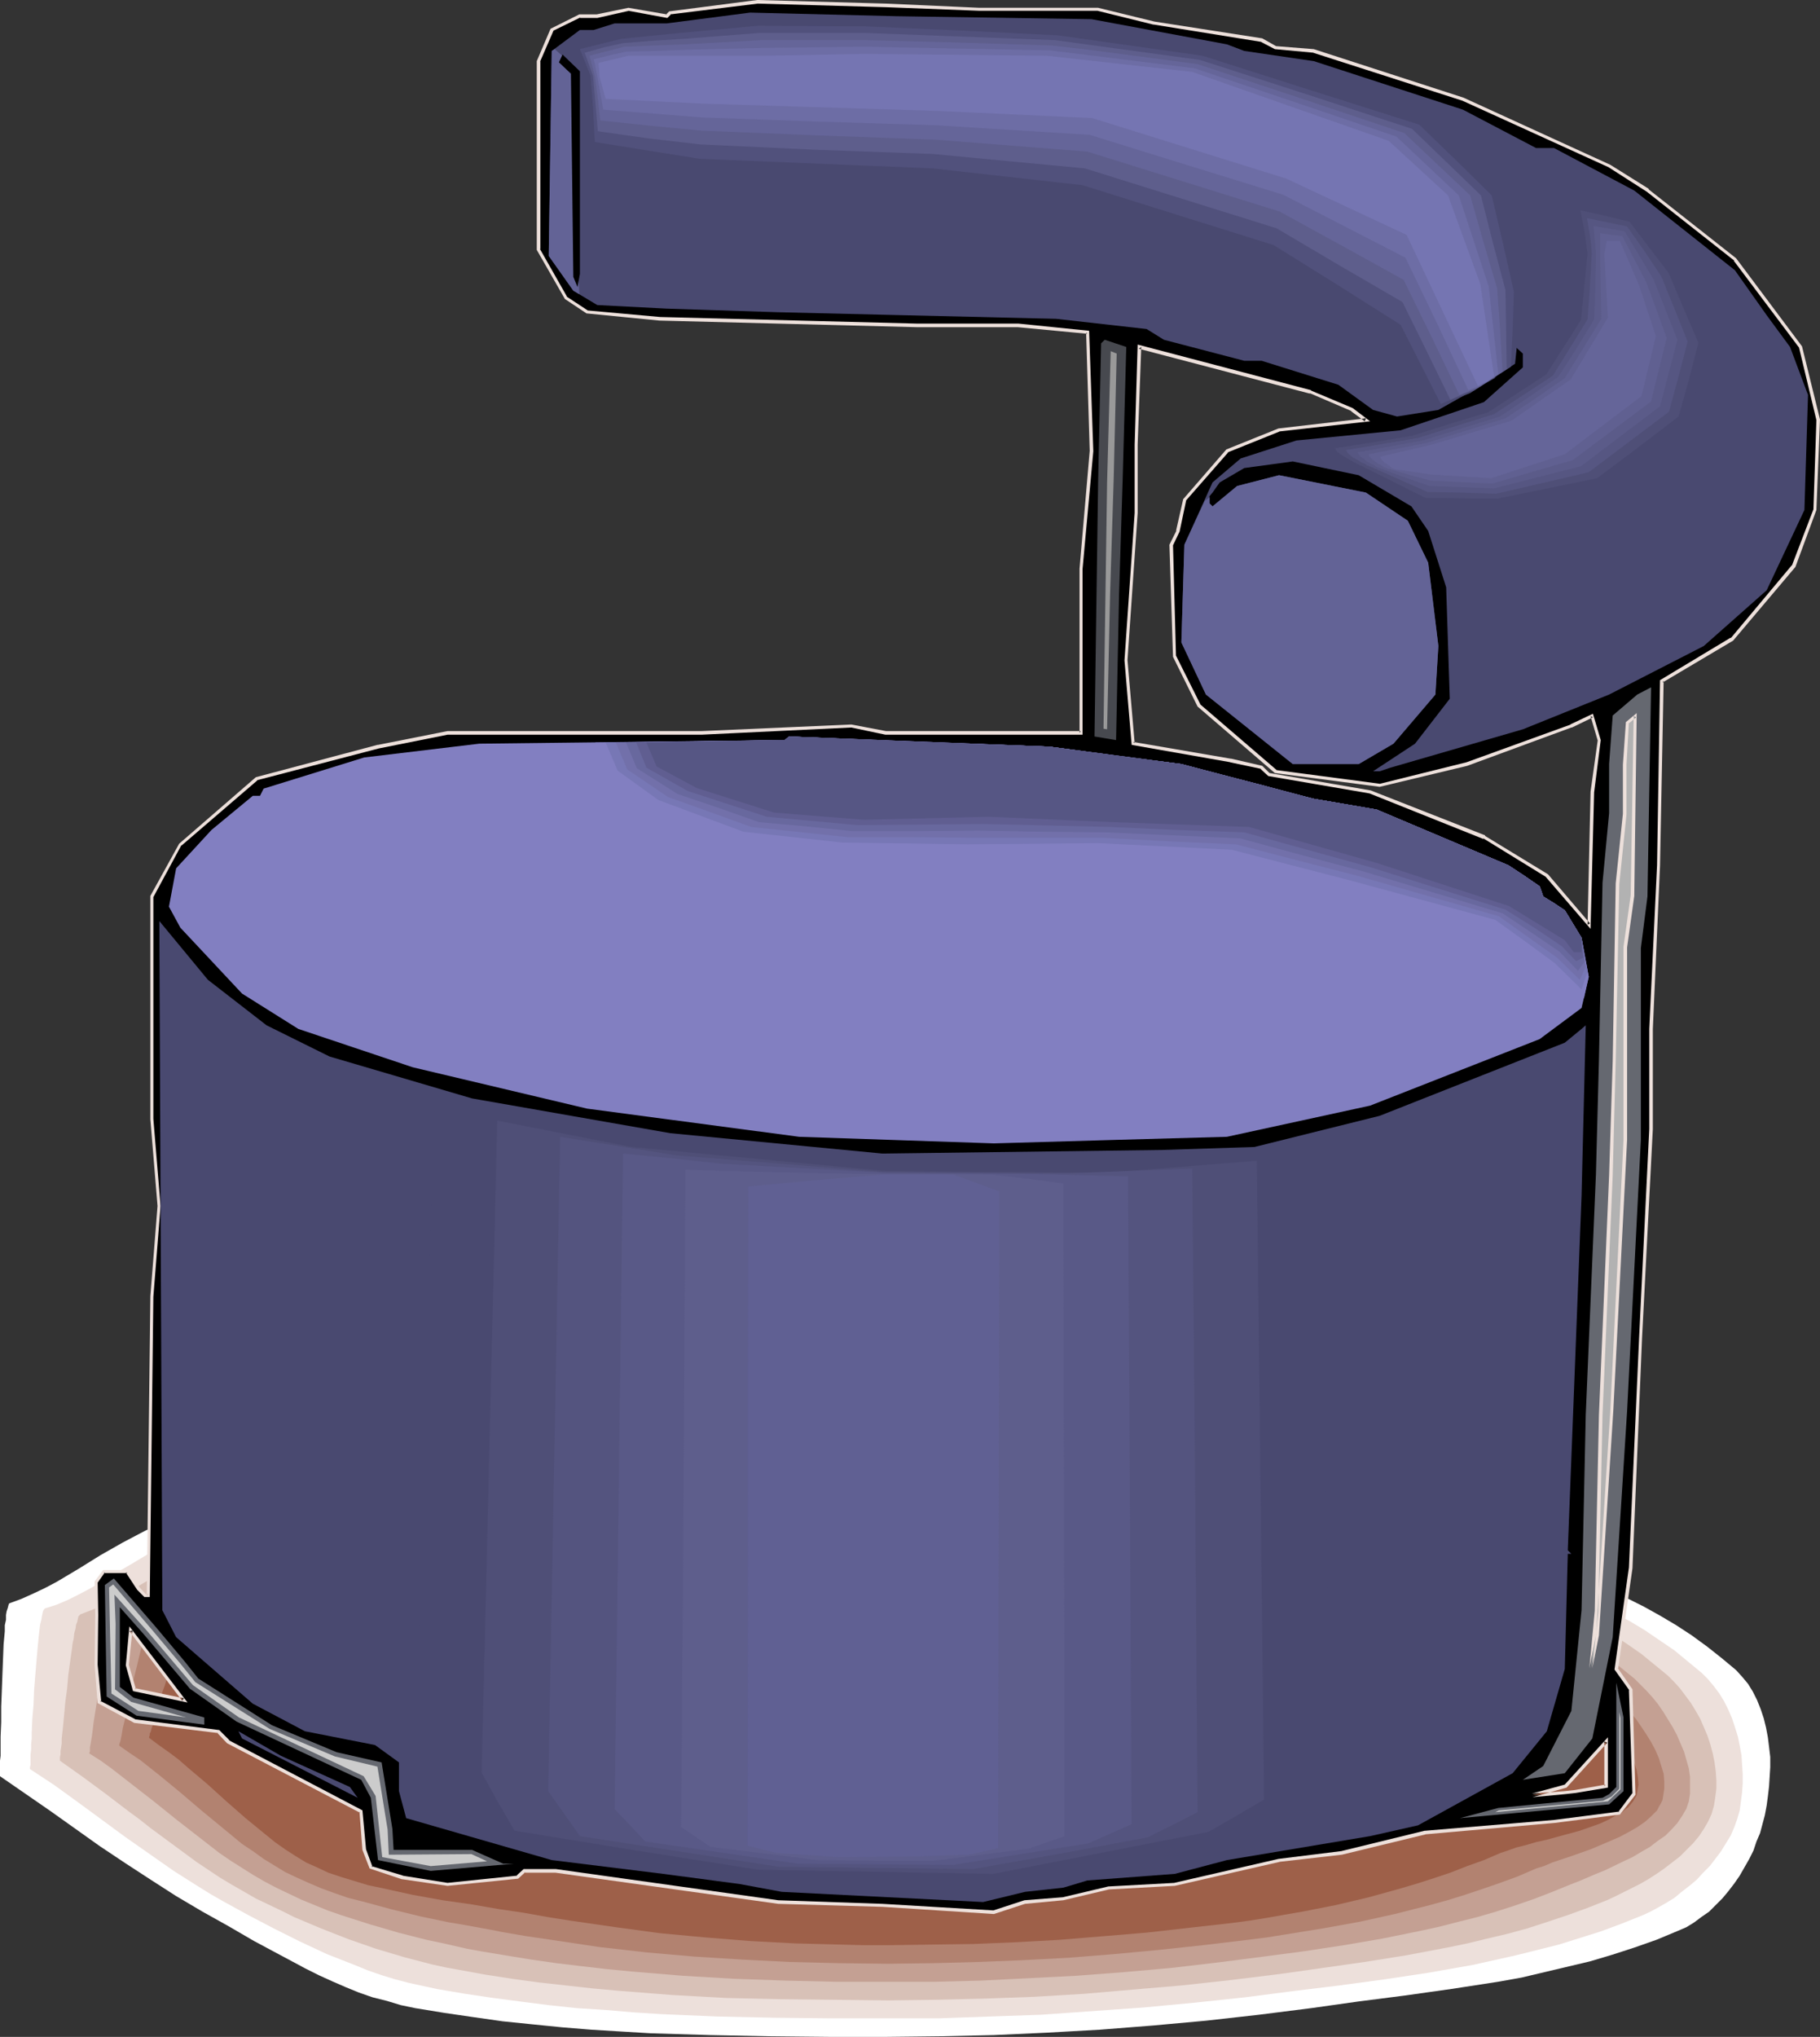
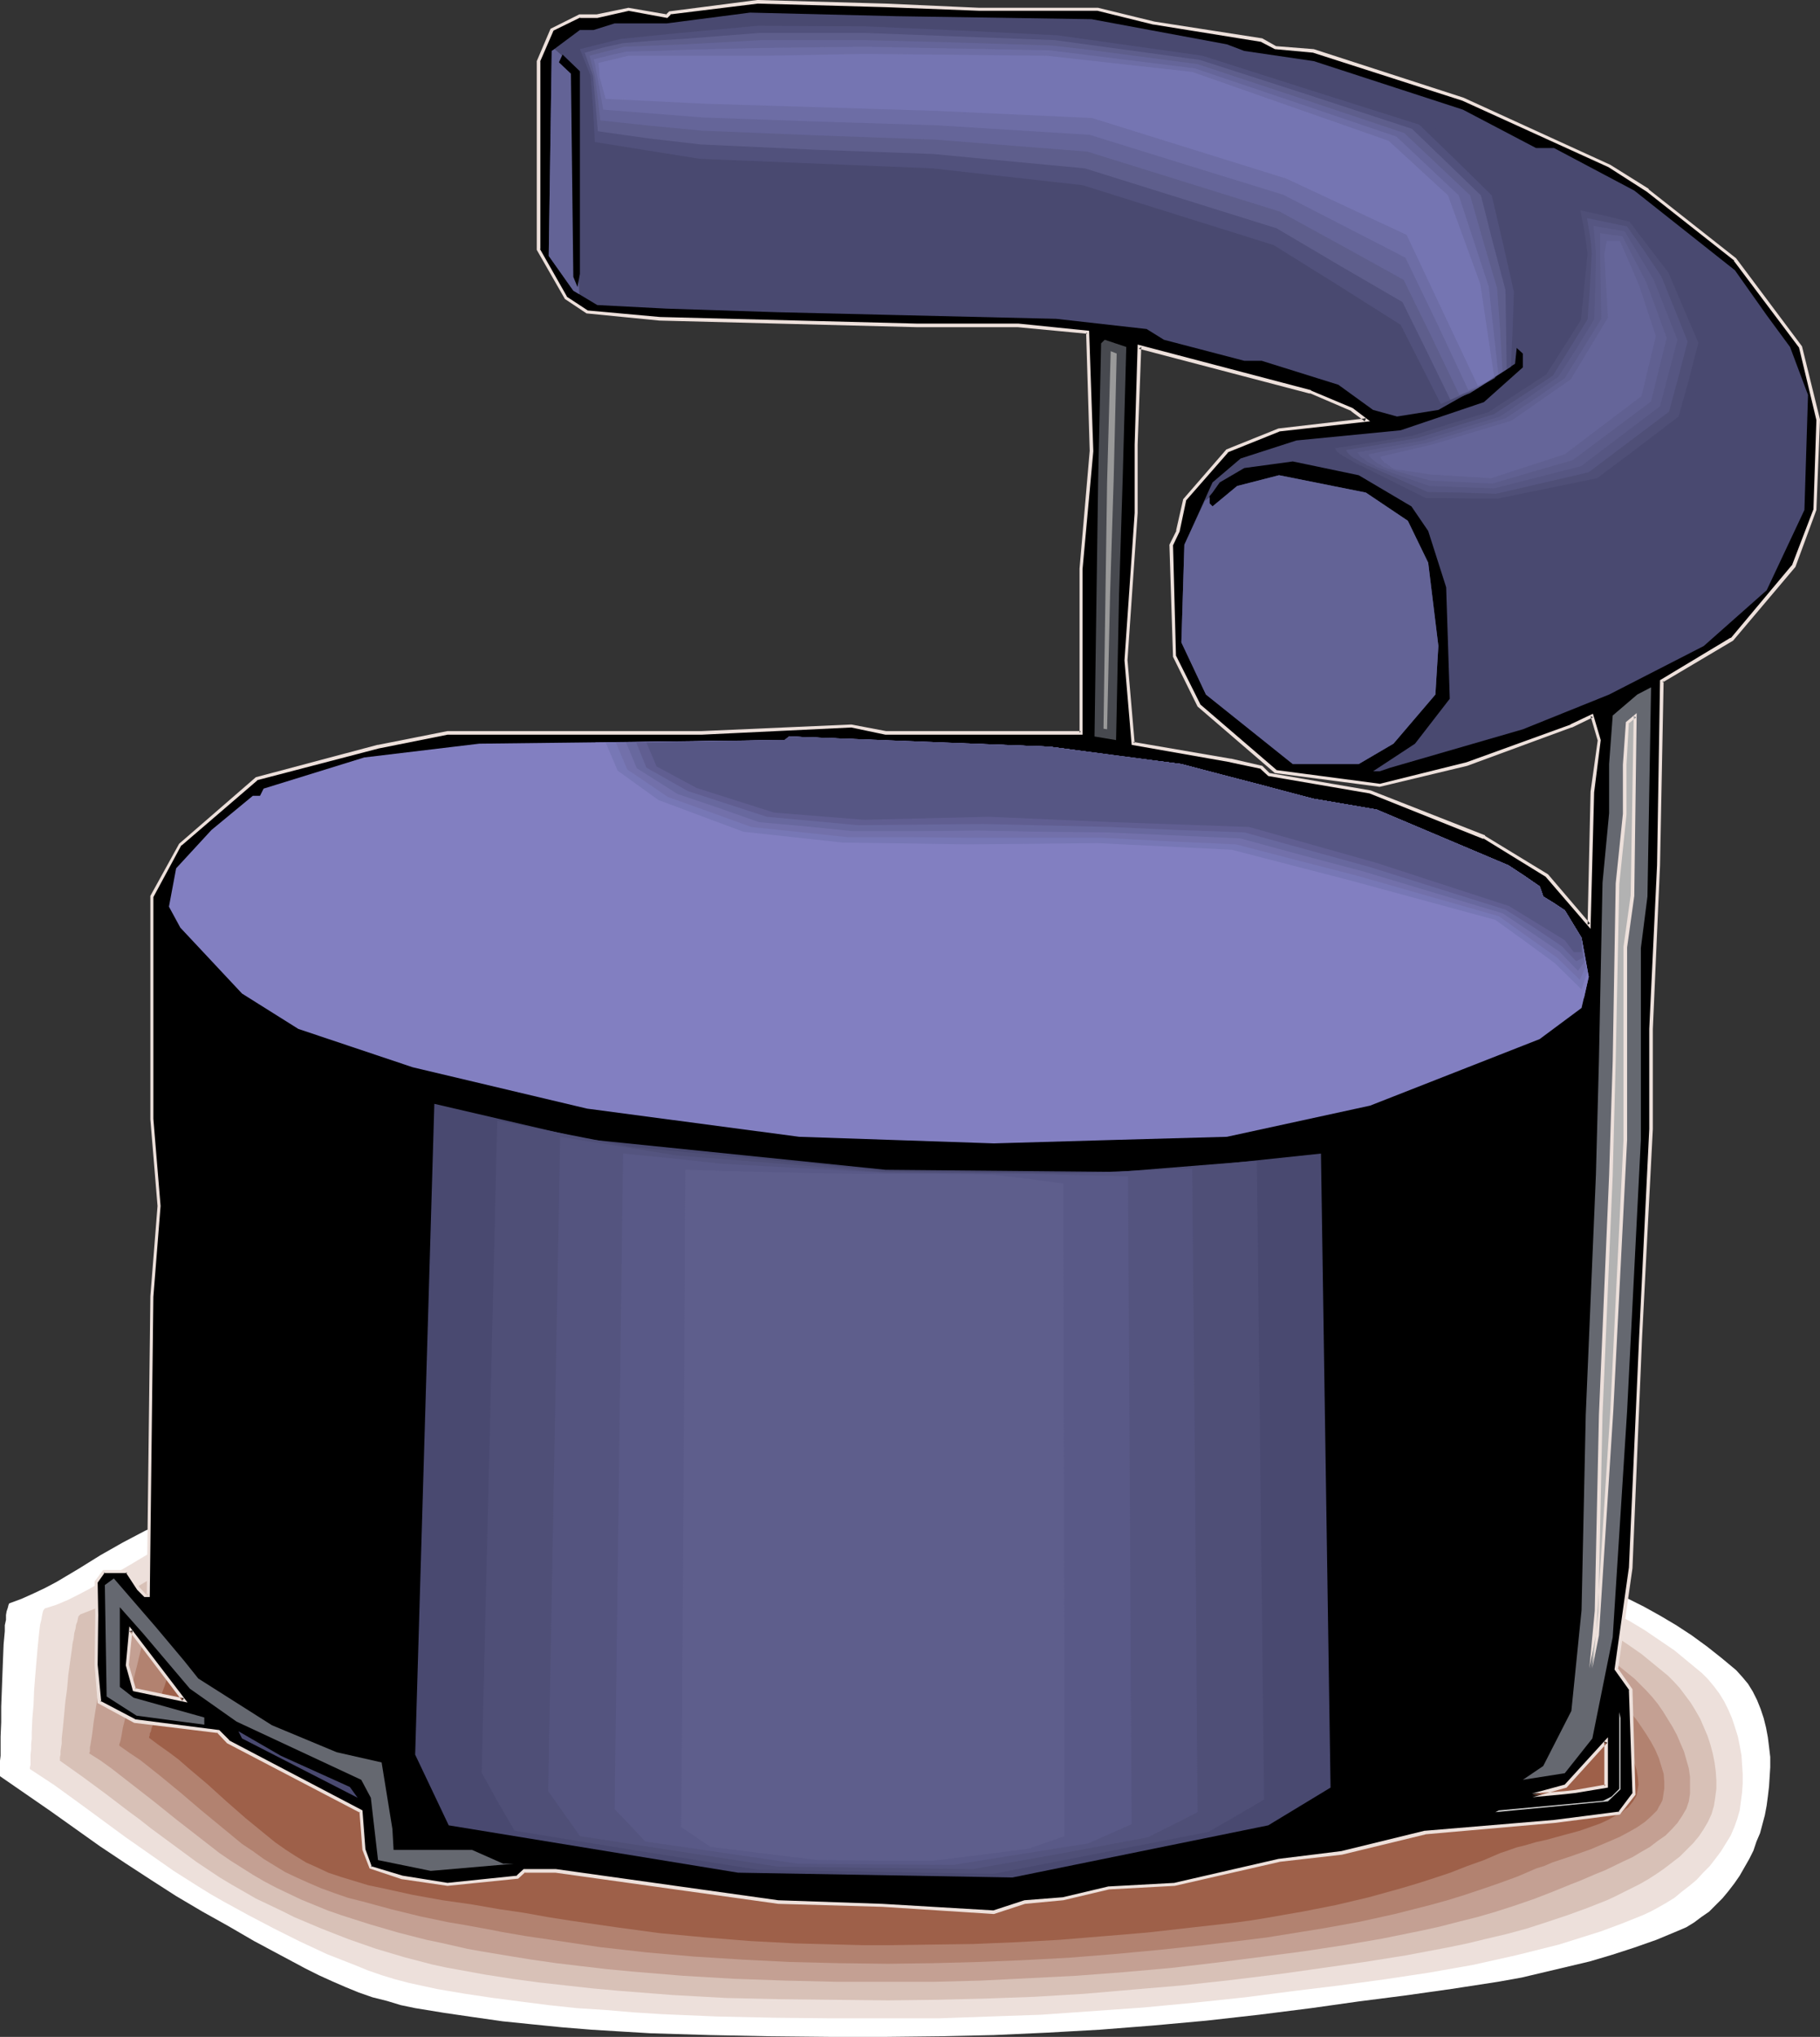
<svg xmlns="http://www.w3.org/2000/svg" xmlns:ns1="http://sodipodi.sourceforge.net/DTD/sodipodi-0.dtd" xmlns:ns2="http://www.inkscape.org/namespaces/inkscape" version="1.0" width="129.895mm" height="145.318mm" id="svg53" ns1:docname="Chair 33.wmf">
  <rect width="100%" height="100%" fill="#333333" stroke="none" />
  <ns1:namedview id="namedview53" pagecolor="#ffffff" bordercolor="#000000" borderopacity="0.25" ns2:showpageshadow="2" ns2:pageopacity="0.0" ns2:pagecheckerboard="0" ns2:deskcolor="#d1d1d1" ns2:document-units="mm" />
  <defs id="defs1">
    <pattern id="WMFhbasepattern" patternUnits="userSpaceOnUse" width="6" height="6" x="0" y="0" />
  </defs>
  <path style="fill:#ffffff;fill-opacity:1;fill-rule:evenodd;stroke:none" d="m 2.747,432.245 3.07,-1.131 3.232,-1.454 3.07,-1.454 3.07,-1.616 5.979,-3.555 5.979,-3.716 5.979,-3.393 3.07,-1.616 3.07,-1.616 3.07,-1.293 3.232,-1.131 3.232,-0.808 3.394,-0.646 10.666,-1.454 10.989,-1.293 10.827,-1.131 10.827,-0.97 10.827,-0.808 10.989,-0.808 10.827,-0.485 10.989,-0.485 10.827,-0.323 10.989,-0.323 21.816,-0.162 h 21.816 l 21.816,0.485 21.17,0.485 21.331,0.808 21.17,1.131 10.666,0.808 10.504,0.808 10.666,0.808 10.504,1.131 10.666,1.131 10.504,1.454 10.504,1.454 10.504,1.616 10.342,1.939 10.504,1.939 4.848,1.131 5.01,1.131 4.848,1.293 5.01,1.616 4.848,1.454 4.848,1.777 4.686,1.777 4.686,2.101 4.686,2.101 4.525,2.262 4.363,2.424 4.363,2.585 4.202,2.747 4.202,3.07 3.878,3.07 3.878,3.232 1.616,1.777 1.616,1.939 1.293,2.101 1.131,2.262 0.97,2.424 0.808,2.424 0.646,2.585 0.485,2.585 0.323,2.585 0.323,2.747 v 2.747 l -0.162,2.585 -0.162,2.585 -0.323,2.747 -0.323,2.424 -0.485,2.585 -0.646,2.424 -0.646,2.424 -0.97,2.262 -0.808,2.424 -1.131,2.262 -1.293,2.262 -1.293,2.262 -1.454,2.101 -1.616,2.101 -1.616,1.939 -1.778,1.777 -1.778,1.777 -2.101,1.454 -1.939,1.454 -2.101,1.293 -2.262,0.97 -5.818,2.424 -5.979,2.101 -5.979,1.939 -5.979,1.777 -6.141,1.454 -6.141,1.454 -6.141,1.454 -6.302,1.131 -12.605,1.939 -12.605,1.777 -12.605,1.616 -12.605,1.777 -14.059,1.777 -14.382,1.616 -14.221,1.293 -14.382,1.131 -14.382,0.808 -14.221,0.646 -14.382,0.323 -14.382,0.162 h -15.837 l -15.998,-0.162 -15.998,-0.323 -15.998,-0.485 -8.08,-0.485 -7.918,-0.485 -7.918,-0.646 -8.08,-0.808 -7.918,-0.808 -7.918,-1.131 -7.757,-1.131 -7.918,-1.293 -3.878,-0.808 -3.717,-1.131 -3.878,-0.97 -3.717,-1.293 -3.555,-1.454 -3.717,-1.616 -3.555,-1.616 -3.555,-1.777 -6.949,-3.716 -6.949,-3.716 -6.949,-4.04 -6.949,-3.878 -7.11,-4.201 -6.787,-4.363 -6.949,-4.524 -6.787,-4.524 L 13.574,488.316 6.787,483.63 0,478.944 v -4.201 l 0.162,-1.293 v -3.393 -1.777 l 0.162,-3.878 v -4.201 l 0.162,-4.201 0.162,-4.363 0.162,-4.201 0.162,-4.04 0.162,-1.777 0.162,-1.777 v -1.616 l 0.323,-1.454 v -1.293 l 0.162,-0.97 0.323,-0.97 0.162,-0.646 0.162,-0.485 z" id="path1" />
  <path style="fill:#ede0db;fill-opacity:1;fill-rule:evenodd;stroke:none" d="m 12.12,433.699 3.07,-0.97 3.07,-1.293 2.909,-1.454 3.07,-1.616 5.656,-3.393 5.818,-3.393 5.656,-3.393 2.909,-1.616 2.909,-1.454 3.07,-1.293 3.07,-0.97 3.07,-0.97 3.232,-0.485 10.342,-1.293 10.342,-1.293 10.504,-1.131 10.342,-0.808 10.504,-0.808 10.342,-0.646 10.504,-0.646 10.504,-0.485 10.504,-0.323 10.504,-0.323 21.008,-0.162 21.008,0.162 20.846,0.323 20.362,0.485 20.362,0.808 20.523,1.131 10.181,0.646 10.019,0.808 10.181,0.808 10.181,1.131 10.181,1.131 10.181,1.293 10.019,1.293 10.019,1.616 10.019,1.777 10.019,1.939 4.686,0.97 4.848,1.293 4.686,1.131 4.686,1.454 4.686,1.454 4.525,1.616 4.686,1.777 4.525,1.939 4.363,2.101 4.363,2.262 4.363,2.262 4.04,2.424 4.04,2.747 4.04,2.747 3.717,3.07 3.717,3.07 1.616,1.616 1.616,1.939 1.454,1.939 1.293,2.101 1.131,2.262 0.97,2.262 0.808,2.424 0.808,2.585 0.485,2.424 0.485,2.585 0.162,2.585 0.162,2.424 v 2.585 l -0.162,2.424 -0.323,2.424 -0.323,2.424 -0.646,2.262 -0.808,2.262 -0.97,2.262 -1.293,2.101 -1.293,2.101 -1.454,1.939 -1.616,2.101 -1.778,1.777 -1.778,1.939 -1.939,1.616 -2.101,1.616 -1.939,1.616 -2.101,1.293 -2.262,1.293 -2.101,1.131 -2.101,0.97 -5.656,2.262 -5.656,2.101 -5.656,1.777 -5.656,1.777 -5.818,1.454 -5.818,1.454 -5.818,1.293 -5.818,1.293 -11.958,2.101 -11.797,1.777 -11.958,1.616 -11.958,1.454 -13.736,1.777 -13.736,1.454 -13.736,1.293 -13.736,0.97 -13.736,0.97 -13.898,0.485 -13.736,0.485 h -13.736 -15.352 l -15.352,-0.162 -15.19,-0.323 -15.19,-0.646 -7.595,-0.485 -7.595,-0.646 -7.595,-0.485 -7.595,-0.808 -7.595,-0.97 -7.434,-0.97 -7.595,-1.131 -7.595,-1.293 -3.717,-0.808 -3.717,-0.808 -3.717,-0.97 -3.717,-1.131 -3.717,-1.293 -3.555,-1.454 -7.434,-2.909 -7.272,-3.393 -7.11,-3.555 -6.787,-3.555 -6.787,-3.716 -3.394,-1.939 -3.394,-2.101 -6.626,-4.201 -6.464,-4.524 -6.464,-4.524 -12.766,-9.372 -6.464,-4.686 -6.626,-4.363 v -0.485 l 0.162,-0.646 v -0.808 -0.97 -0.97 l 0.162,-1.454 v -1.293 l 0.162,-1.616 v -1.616 l 0.162,-3.716 0.323,-3.716 0.162,-4.04 0.323,-4.04 0.323,-3.878 0.323,-3.716 0.162,-1.616 0.162,-1.616 0.162,-1.454 0.162,-1.293 0.323,-1.293 0.162,-0.97 0.162,-0.808 0.162,-0.646 0.323,-0.485 z" id="path2" />
  <path style="fill:#d8c1b7;fill-opacity:1;fill-rule:evenodd;stroke:none" d="m 21.654,435.315 2.909,-1.131 2.909,-1.131 2.909,-1.454 2.747,-1.454 5.494,-3.232 2.747,-1.616 2.747,-1.616 5.494,-3.232 2.747,-1.454 2.909,-1.454 2.909,-1.131 2.909,-1.131 3.07,-0.646 2.909,-0.646 10.019,-1.293 10.019,-1.131 9.858,-1.131 10.019,-0.808 10.019,-0.808 10.019,-0.646 10.019,-0.485 10.181,-0.485 10.019,-0.323 10.019,-0.162 20.038,-0.323 20.2,0.162 20.038,0.323 19.554,0.485 19.392,0.808 19.554,0.97 9.696,0.646 9.858,0.808 9.696,0.808 9.696,0.97 9.696,0.97 9.858,1.293 9.534,1.293 9.696,1.616 9.534,1.616 9.696,1.939 4.525,0.97 4.525,0.97 4.525,1.293 4.525,1.293 4.363,1.454 4.525,1.616 4.363,1.616 4.363,1.777 4.202,2.101 4.202,2.101 4.04,2.262 4.04,2.262 3.878,2.585 3.717,2.585 3.555,2.909 3.555,2.909 1.616,1.616 1.616,1.777 1.454,1.939 1.454,1.939 1.293,2.101 1.293,2.262 0.97,2.262 0.97,2.262 0.808,2.424 0.646,2.424 0.485,2.424 0.323,2.424 0.162,2.424 v 2.262 l -0.323,2.424 -0.323,2.101 -0.646,2.262 -0.97,2.101 -1.131,1.939 -1.293,1.939 -1.616,1.939 -1.778,1.777 -1.778,1.777 -2.101,1.616 -2.101,1.616 -2.101,1.454 -2.262,1.454 -2.262,1.293 -2.262,1.131 -2.262,1.131 -2.262,1.131 -2.101,0.97 -5.333,2.101 -5.333,1.939 -5.333,1.777 -5.494,1.777 -5.333,1.454 -5.494,1.293 -5.333,1.293 -5.494,1.131 -11.15,2.101 -11.15,1.777 -11.312,1.616 -11.474,1.616 -13.09,1.616 -13.251,1.454 -13.251,1.131 -13.09,1.131 -13.413,0.808 -13.251,0.485 -13.251,0.323 -13.09,0.162 -14.706,-0.162 -14.544,-0.162 -14.382,-0.323 -14.544,-0.808 -14.382,-1.131 -7.11,-0.646 -7.272,-0.808 -7.272,-0.808 -7.11,-0.97 -7.272,-1.131 -7.11,-1.293 -3.555,-0.646 -3.717,-0.808 -3.717,-0.97 -3.717,-0.97 -7.595,-2.262 -7.434,-2.585 -7.434,-2.909 -7.272,-3.07 -3.555,-1.777 -3.394,-1.616 -3.394,-1.616 -3.07,-1.777 -3.394,-1.939 -3.232,-1.939 -6.302,-4.201 -6.141,-4.524 -6.141,-4.524 -3.07,-2.424 -3.07,-2.262 -6.141,-4.686 -6.141,-4.524 -6.141,-4.363 v -0.162 -0.162 -0.646 l 0.162,-0.646 v -0.97 l 0.162,-0.97 0.162,-1.131 v -1.293 l 0.162,-1.454 0.162,-1.454 0.323,-3.393 0.323,-3.555 0.485,-3.555 0.323,-3.716 0.485,-3.555 0.485,-3.393 0.162,-1.454 0.323,-1.454 0.162,-1.454 0.323,-1.131 0.162,-1.131 0.323,-0.808 0.162,-0.808 0.162,-0.646 0.323,-0.323 z" id="path3" />
  <path style="fill:#c4a093;fill-opacity:1;fill-rule:evenodd;stroke:none" d="m 31.189,436.77 2.747,-0.97 2.909,-1.131 2.586,-1.293 2.747,-1.454 5.171,-2.909 5.333,-3.232 5.171,-3.07 2.747,-1.454 2.586,-1.293 2.747,-1.131 2.747,-0.97 2.909,-0.808 2.909,-0.485 9.534,-1.293 9.534,-1.131 9.534,-0.97 9.696,-0.808 9.534,-0.646 9.534,-0.646 9.696,-0.485 9.534,-0.485 19.23,-0.485 19.23,-0.162 h 19.23 l 19.23,0.323 18.584,0.485 18.746,0.646 18.746,0.97 9.211,0.646 9.373,0.808 9.373,0.808 9.211,0.808 9.373,1.131 9.211,1.131 9.211,1.293 9.211,1.454 9.211,1.616 9.211,1.777 4.363,0.97 4.363,0.97 4.363,1.131 4.202,1.293 4.363,1.293 4.202,1.616 4.202,1.454 4.202,1.777 4.04,1.939 4.04,1.939 3.878,2.101 3.717,2.262 3.717,2.424 3.717,2.585 3.394,2.747 3.394,2.747 1.616,1.616 1.616,1.616 1.616,1.777 1.454,1.777 1.454,2.101 1.293,2.101 1.293,2.101 1.131,2.101 0.97,2.262 0.97,2.262 0.646,2.262 0.646,2.262 0.323,2.262 v 2.262 2.262 l -0.323,2.101 -0.323,0.97 -0.323,0.97 -1.131,1.939 -1.293,1.939 -1.454,1.616 -1.778,1.777 -2.101,1.454 -2.101,1.616 -2.262,1.293 -2.424,1.454 -2.424,1.131 -5.01,2.424 -2.424,0.97 -2.262,0.97 -2.262,0.97 -2.101,0.808 -5.171,2.101 -5.01,1.939 -5.171,1.777 -5.01,1.616 -5.01,1.454 -5.171,1.293 -5.01,1.293 -5.171,1.131 -10.342,2.101 -10.342,1.777 -10.666,1.616 -10.989,1.454 -12.605,1.616 -12.443,1.454 -12.766,1.131 -12.766,0.97 -12.766,0.646 -12.766,0.646 -12.605,0.323 h -12.605 -14.059 l -13.736,-0.323 -13.736,-0.485 -13.736,-0.808 -13.574,-1.131 -6.787,-0.646 -6.949,-0.808 -6.787,-0.808 -6.787,-0.97 -6.949,-1.131 -6.787,-1.131 -3.555,-0.646 -3.555,-0.808 -3.555,-0.808 -3.878,-0.808 -7.595,-1.939 -7.757,-2.262 -7.595,-2.424 -3.717,-1.293 -3.555,-1.454 -3.555,-1.454 -3.394,-1.616 -3.394,-1.616 -3.07,-1.616 -3.07,-1.777 -3.07,-1.939 -3.07,-1.939 -3.07,-2.101 -5.818,-4.524 -5.818,-4.524 -5.818,-4.686 -5.818,-4.524 -5.818,-4.524 -2.909,-2.101 -3.07,-1.939 v -0.162 l 0.162,-0.323 v -0.485 -0.646 l 0.162,-0.808 0.162,-0.97 0.162,-0.97 0.162,-1.131 0.162,-1.293 0.162,-1.454 0.485,-3.07 0.485,-3.07 1.131,-6.787 0.646,-3.07 0.485,-3.07 0.646,-2.747 0.323,-1.293 0.323,-1.131 0.162,-0.808 0.323,-0.97 0.162,-0.646 0.323,-0.646 0.323,-0.323 z" id="path4" />
  <path style="fill:#b28270;fill-opacity:1;fill-rule:evenodd;stroke:none" d="m 40.562,438.385 2.747,-0.97 2.586,-0.97 2.586,-1.293 2.586,-1.293 5.01,-3.07 5.01,-2.909 5.01,-2.909 2.586,-1.293 2.586,-1.293 2.586,-0.97 2.747,-0.97 2.747,-0.808 2.747,-0.485 9.05,-1.131 9.05,-1.131 9.211,-0.808 9.211,-0.808 18.261,-1.293 9.05,-0.485 9.211,-0.323 18.422,-0.646 18.261,-0.162 h 18.422 l 18.261,0.323 17.776,0.485 17.938,0.646 17.776,0.97 17.776,1.293 8.888,0.646 8.888,0.97 8.888,0.97 8.888,1.131 8.888,1.293 8.726,1.293 8.726,1.454 8.888,1.616 4.04,0.97 4.202,0.97 4.04,1.131 4.202,1.131 4.04,1.293 4.04,1.454 4.04,1.454 3.878,1.777 4.04,1.777 3.717,1.777 3.717,2.101 3.717,2.101 3.555,2.262 3.394,2.424 3.394,2.585 3.07,2.747 1.616,1.454 1.616,1.454 1.616,1.777 1.616,1.777 1.616,1.777 1.616,1.939 1.454,2.101 1.293,1.939 1.293,2.101 1.131,2.101 0.97,2.262 0.646,2.101 0.646,2.101 0.162,2.101 v 1.939 l -0.323,2.101 -0.162,0.97 -0.485,0.97 -0.485,0.808 -0.485,0.97 -0.808,0.808 -0.808,0.808 -1.616,1.454 -2.101,1.454 -2.262,1.293 -2.424,1.293 -2.586,1.131 -5.333,2.262 -5.494,1.939 -2.424,0.808 -2.424,0.808 -2.262,0.97 -2.101,0.646 -4.848,2.101 -4.848,1.777 -4.686,1.616 -4.848,1.616 -4.686,1.454 -4.686,1.293 -9.534,2.424 -9.534,2.101 -9.858,1.777 -10.019,1.616 -5.01,0.808 -5.171,0.646 -12.12,1.454 -12.12,1.293 -12.12,1.131 -12.12,0.97 -12.282,0.646 -12.12,0.485 -12.12,0.323 -12.12,0.162 -13.251,-0.162 -13.251,-0.323 -12.766,-0.646 -12.928,-0.808 -12.928,-1.131 -12.766,-1.454 -6.464,-0.97 -6.464,-0.97 -6.626,-0.97 -6.626,-1.131 -3.232,-0.646 -3.555,-0.646 -3.555,-0.646 -3.878,-0.646 -7.757,-1.616 -7.918,-1.939 -7.757,-2.101 -3.878,-0.97 -3.717,-1.293 -3.555,-1.293 -3.394,-1.454 -3.232,-1.454 -3.07,-1.454 -2.909,-1.777 -2.909,-1.777 -2.909,-2.101 -2.909,-1.939 -5.494,-4.524 -5.494,-4.524 -5.494,-4.686 -5.494,-4.524 -5.494,-4.363 -2.909,-1.939 -2.747,-1.939 v 0 -0.323 l 0.162,-0.485 0.162,-0.485 0.162,-0.808 0.162,-0.808 0.162,-0.97 0.162,-0.97 0.646,-2.585 0.485,-2.585 0.646,-2.909 0.646,-3.07 1.454,-5.817 0.646,-2.747 0.646,-2.424 0.323,-1.131 0.323,-0.97 0.323,-0.97 0.323,-0.646 0.323,-0.646 0.162,-0.485 0.323,-0.323 z" id="path5" />
  <path style="fill:#9e6049;fill-opacity:1;fill-rule:evenodd;stroke:none" d="m 50.096,440.001 2.586,-0.97 2.586,-0.97 4.848,-2.424 4.686,-2.747 4.848,-2.909 4.848,-2.747 2.424,-1.293 2.424,-1.131 2.424,-0.97 2.586,-0.97 2.586,-0.646 2.747,-0.485 8.565,-1.131 8.726,-0.97 8.565,-0.97 17.453,-1.293 8.726,-0.646 17.453,-0.808 17.453,-0.485 17.453,-0.162 h 17.453 l 17.453,0.323 16.968,0.485 16.968,0.646 16.968,0.97 17.13,1.131 8.403,0.646 8.403,0.808 8.565,0.97 8.403,0.97 8.403,1.293 8.403,1.293 8.242,1.454 8.403,1.616 3.878,0.808 4.04,0.808 3.878,1.131 3.878,1.131 3.878,1.131 3.878,1.293 3.717,1.616 3.878,1.454 3.717,1.616 3.555,1.777 3.555,1.939 3.555,2.101 3.394,2.101 3.232,2.262 3.07,2.424 3.07,2.585 1.616,1.293 1.616,1.616 3.555,3.07 3.394,3.555 1.778,1.939 1.454,1.939 1.616,1.939 1.293,1.939 1.131,1.939 0.97,1.939 0.646,2.101 0.323,1.939 0.162,1.939 -0.323,1.939 -0.162,0.97 -0.485,0.808 -0.485,0.808 -0.646,0.808 -0.646,0.808 -0.97,0.646 -0.808,0.808 -1.131,0.485 -2.262,1.293 -2.424,1.131 -2.747,0.97 -2.747,0.97 -5.979,1.616 -2.909,0.808 -2.909,0.646 -2.747,0.808 -2.586,0.646 -2.262,0.808 -1.939,0.646 -4.525,1.939 -4.525,1.616 -4.525,1.777 -4.363,1.454 -4.525,1.454 -4.363,1.293 -8.726,2.424 -8.888,2.101 -9.05,1.777 -4.686,0.808 -4.525,0.808 -5.01,0.808 -4.848,0.646 -11.474,1.293 -11.474,1.293 -11.635,0.97 -11.797,0.97 -11.635,0.646 -11.635,0.485 -11.635,0.162 -11.474,0.162 h -6.302 l -6.302,-0.162 -12.443,-0.323 -12.12,-0.646 -12.12,-0.97 -12.12,-1.131 -11.958,-1.616 -12.282,-1.777 -6.141,-0.97 -6.302,-1.131 -3.232,-0.485 -3.394,-0.485 -3.717,-0.646 -3.717,-0.646 -7.918,-1.131 -8.08,-1.454 -8.08,-1.777 -3.878,-0.808 -3.717,-1.131 -3.717,-1.131 -3.394,-1.131 -3.07,-1.454 -2.909,-1.293 -2.909,-1.777 -2.747,-1.777 -2.747,-1.939 -2.586,-2.101 -5.333,-4.363 -5.171,-4.524 -5.171,-4.686 -5.171,-4.363 -2.586,-2.262 -2.586,-1.939 -2.747,-1.939 -2.586,-1.939 v 0 -0.323 l 0.162,-0.323 v -0.485 l 0.323,-0.646 0.162,-0.808 0.323,-0.808 0.162,-0.97 0.646,-2.101 0.808,-2.424 0.646,-2.585 0.97,-2.585 1.616,-5.332 0.808,-2.424 0.808,-2.101 0.485,-0.97 0.323,-0.97 0.323,-0.808 0.323,-0.646 0.162,-0.485 0.323,-0.485 0.323,-0.323 z" id="path6" />
  <path style="fill:#000000;fill-opacity:1;fill-rule:evenodd;stroke:none" d="m 36.198,455.675 13.251,2.747 -14.221,-18.744 -0.808,9.21 z M 264.216,2.424 h 31.997 l 15.029,3.878 29.088,4.524 3.717,1.939 10.342,0.97 40.238,13.089 20.685,9.372 18.746,8.564 10.342,6.625 23.594,18.582 17.776,23.592 4.686,19.714 -0.97,24.238 -5.656,15.028 -16.645,19.875 -18.907,11.149 -0.97,49.769 -1.939,44.113 v 26.985 l -2.747,56.394 -2.747,62.049 -3.878,27.147 3.878,5.656 0.97,28.116 -4.04,5.171 -17.614,2.262 -34.744,2.909 -22.462,5.494 -16.968,1.939 -28.118,6.463 -17.938,0.97 -12.12,3.07 -10.342,0.808 -8.403,2.747 -30.058,-1.777 -28.118,-0.97 -59.954,-8.403 h -8.565 l -1.939,1.777 -18.746,1.777 -12.12,-1.777 -8.565,-2.747 -1.778,-4.686 -0.808,-10.342 -35.875,-18.906 -2.747,-2.747 -22.624,-2.747 -9.373,-5.009 -0.808,-10.18 v -13.412 -8.887 l 1.939,-2.747 h 6.464 l 2.909,4.524 1.778,1.939 h 0.97 l 0.97,-80.793 1.939,-24.238 -1.939,-23.43 v -60.11 l 7.595,-14.058 20.685,-17.775 32.643,-8.564 18.746,-3.716 h 68.518 l 40.4,-1.939 9.373,1.939 h 52.52 v -44.113 l 2.909,-31.833 -1.131,-31.994 -18.584,-1.939 H 247.409 L 178.083,85.964 158.368,84.187 152.712,80.309 145.278,67.22 V 16.482 l 3.555,-8.403 7.595,-3.716 h 4.686 l 8.403,-1.939 10.342,1.939 0.97,-0.97 23.594,-2.909 34.582,0.97 z M 364.731,110.525 353.419,105.678 307.363,93.559 l -0.808,26.339 v 18.421 l -2.747,39.75 1.778,22.461 26.341,4.524 8.403,1.939 1.939,1.939 27.31,4.524 30.704,12.281 16.968,10.342 11.312,13.25 0.97,-35.872 1.778,-13.896 -1.778,-6.625 -5.656,2.747 -28.118,10.342 -23.594,5.656 -28.118,-3.716 -20.685,-17.775 -6.464,-13.25 -0.97,-30.055 1.778,-3.716 1.778,-8.403 11.474,-13.089 14.059,-5.656 23.432,-2.747 z m 57.368,372.781 2.909,-0.323 8.242,-1.293 v -12.119 l -10.989,12.119 -9.05,2.424 z" id="path7" />
  <path style="fill:#ede0db;fill-opacity:1;fill-rule:evenodd;stroke:none" d="m 35.875,455.998 14.706,3.07 -15.675,-20.522 -0.97,10.503 1.939,6.948 0.808,-0.485 -1.939,-6.625 v 0.162 l 0.97,-9.372 -0.808,0.162 14.221,18.744 0.485,-0.646 -13.251,-2.747 0.323,0.323 z" id="path8" />
-   <path style="fill:#ede0db;fill-opacity:1;fill-rule:evenodd;stroke:none" d="m 264.216,2.909 h 31.997 -0.162 l 15.029,3.716 h 0.162 l 29.088,4.686 h -0.162 l 3.717,1.939 10.504,0.97 h -0.162 l 40.238,12.927 v 0 l 39.43,17.936 v 0 l 10.342,6.625 v 0 l 23.594,18.582 h -0.162 l 17.614,23.43 v 0 l 4.686,19.552 v 0 l -0.808,24.238 v -0.162 l -5.818,15.189 0.162,-0.323 -16.645,19.875 v -0.162 l -19.069,11.473 -0.808,49.93 -2.101,44.113 v 26.985 l -2.747,56.394 -2.747,62.049 v -0.162 l -3.878,27.47 4.04,5.656 -0.162,-0.162 0.97,28.116 v -0.323 l -3.878,5.171 0.323,-0.162 -17.614,2.262 -34.744,2.909 h -0.162 l -22.462,5.494 v 0 l -16.968,2.101 v 0 l -28.118,6.463 h 0.162 l -17.938,0.97 -12.282,2.909 v 0 l -10.342,0.808 -8.403,2.747 h 0.162 l -30.058,-1.777 -28.118,-0.97 v 0 l -59.954,-8.403 v 0 h -8.726 l -2.101,1.939 0.323,-0.162 -18.746,1.939 v 0 l -12.12,-1.939 h 0.162 l -8.565,-2.585 0.323,0.323 -1.778,-4.848 v 0 L 97.768,488.154 61.731,469.249 h 0.162 l -2.747,-2.747 -22.786,-2.909 h 0.162 l -9.534,-5.009 0.323,0.323 -0.97,-10.018 v 0 l 0.162,-13.412 -0.162,-8.887 v 0.162 l 1.939,-2.747 -0.323,0.162 h 6.464 l -0.485,-0.162 3.07,4.686 1.939,1.939 h 1.454 l 0.97,-81.117 v 0.162 l 1.939,-24.4 v -0.162 l -1.939,-23.43 v 0.162 -60.11 0.162 l 7.595,-14.058 v 0.162 l 20.685,-17.775 -0.323,0.162 32.805,-8.564 v 0 l 18.584,-3.716 v 0 h 68.518 l 40.4,-1.939 v 0 l 9.211,1.939 h 53.166 v -44.598 0 l 2.909,-31.833 v 0 L 293.788,89.196 274.72,87.257 H 247.409 L 178.083,85.48 v 0 l -19.715,-1.777 h 0.162 l -5.656,-3.716 0.162,0.162 -7.434,-13.089 0.162,0.162 V 16.482 l -0.162,0.323 3.717,-8.564 -0.323,0.162 7.595,-3.716 -0.162,0.162 h 4.686 l 8.565,-1.939 h -0.162 L 180.022,4.848 181.153,3.716 180.83,3.878 204.424,0.97 v 0 L 239.006,1.939 264.216,2.909 V 2.101 L 239.006,0.97 204.424,0 h -0.162 L 180.507,3.07 179.537,4.04 179.861,3.878 169.518,2.101 160.953,3.878 h 0.162 -4.848 l -7.757,3.878 -3.717,8.726 v 50.9 l 7.595,13.25 5.818,3.878 19.715,1.939 h 0.162 l 69.326,1.777 h 27.31 -0.162 l 18.746,1.777 -0.323,-0.323 0.97,31.994 v -0.162 l -2.747,31.833 v 0.162 44.113 l 0.323,-0.485 h -52.52 v 0 l -9.373,-1.777 -40.4,1.777 h -68.518 l -18.746,3.716 h -0.162 l -32.805,8.726 -20.685,17.936 -7.757,14.058 v 60.272 0 l 1.939,23.43 v -0.162 l -1.939,24.4 v 0 l -0.97,80.793 0.485,-0.485 h -0.97 l 0.323,0.162 -1.778,-1.939 v 0 l -3.07,-4.686 h -6.787 l -2.262,3.07 0.162,9.049 -0.162,13.412 v 0.162 l 0.808,10.18 9.858,5.332 22.624,2.747 -0.323,-0.162 2.747,2.909 35.875,18.744 -0.162,-0.323 0.808,10.342 1.939,5.009 8.726,2.909 h 0.162 l 12.12,1.777 19.069,-1.939 1.939,-1.777 -0.323,0.162 h 8.565 -0.162 l 60.115,8.403 v 0 l 28.118,0.808 30.058,1.939 8.403,-2.747 v 0 l 10.342,-0.97 v 0 l 12.282,-2.909 h -0.162 l 17.938,-0.97 v 0 l 28.28,-6.463 h -0.162 l 16.968,-1.939 v 0 l 22.624,-5.494 h -0.162 l 34.906,-3.07 17.614,-2.262 4.202,-5.332 -0.808,-28.439 -4.04,-5.817 0.162,0.323 3.878,-27.147 v 0 l 2.586,-62.049 2.909,-56.394 V 277.445 l 1.939,-44.113 0.97,-49.769 -0.323,0.485 19.069,-11.311 16.806,-19.875 5.656,-15.351 0.97,-24.4 -4.848,-19.714 -17.776,-23.753 -23.594,-18.582 v -0.162 l -10.342,-6.463 v 0 L 394.788,26.339 v 0 L 354.388,13.25 344.208,12.442 v 0 l -3.717,-2.101 -29.088,-4.524 v 0 l -15.19,-3.716 H 264.216 Z" id="path9" />
+   <path style="fill:#ede0db;fill-opacity:1;fill-rule:evenodd;stroke:none" d="m 264.216,2.909 h 31.997 -0.162 l 15.029,3.716 h 0.162 l 29.088,4.686 h -0.162 l 3.717,1.939 10.504,0.97 h -0.162 l 40.238,12.927 v 0 l 39.43,17.936 v 0 l 10.342,6.625 v 0 l 23.594,18.582 h -0.162 l 17.614,23.43 v 0 l 4.686,19.552 v 0 l -0.808,24.238 v -0.162 l -5.818,15.189 0.162,-0.323 -16.645,19.875 v -0.162 l -19.069,11.473 -0.808,49.93 -2.101,44.113 v 26.985 l -2.747,56.394 -2.747,62.049 v -0.162 l -3.878,27.47 4.04,5.656 -0.162,-0.162 0.97,28.116 v -0.323 l -3.878,5.171 0.323,-0.162 -17.614,2.262 -34.744,2.909 h -0.162 l -22.462,5.494 v 0 l -16.968,2.101 v 0 l -28.118,6.463 h 0.162 l -17.938,0.97 -12.282,2.909 v 0 l -10.342,0.808 -8.403,2.747 h 0.162 l -30.058,-1.777 -28.118,-0.97 v 0 l -59.954,-8.403 v 0 h -8.726 l -2.101,1.939 0.323,-0.162 -18.746,1.939 v 0 l -12.12,-1.939 l -8.565,-2.585 0.323,0.323 -1.778,-4.848 v 0 L 97.768,488.154 61.731,469.249 h 0.162 l -2.747,-2.747 -22.786,-2.909 h 0.162 l -9.534,-5.009 0.323,0.323 -0.97,-10.018 v 0 l 0.162,-13.412 -0.162,-8.887 v 0.162 l 1.939,-2.747 -0.323,0.162 h 6.464 l -0.485,-0.162 3.07,4.686 1.939,1.939 h 1.454 l 0.97,-81.117 v 0.162 l 1.939,-24.4 v -0.162 l -1.939,-23.43 v 0.162 -60.11 0.162 l 7.595,-14.058 v 0.162 l 20.685,-17.775 -0.323,0.162 32.805,-8.564 v 0 l 18.584,-3.716 v 0 h 68.518 l 40.4,-1.939 v 0 l 9.211,1.939 h 53.166 v -44.598 0 l 2.909,-31.833 v 0 L 293.788,89.196 274.72,87.257 H 247.409 L 178.083,85.48 v 0 l -19.715,-1.777 h 0.162 l -5.656,-3.716 0.162,0.162 -7.434,-13.089 0.162,0.162 V 16.482 l -0.162,0.323 3.717,-8.564 -0.323,0.162 7.595,-3.716 -0.162,0.162 h 4.686 l 8.565,-1.939 h -0.162 L 180.022,4.848 181.153,3.716 180.83,3.878 204.424,0.97 v 0 L 239.006,1.939 264.216,2.909 V 2.101 L 239.006,0.97 204.424,0 h -0.162 L 180.507,3.07 179.537,4.04 179.861,3.878 169.518,2.101 160.953,3.878 h 0.162 -4.848 l -7.757,3.878 -3.717,8.726 v 50.9 l 7.595,13.25 5.818,3.878 19.715,1.939 h 0.162 l 69.326,1.777 h 27.31 -0.162 l 18.746,1.777 -0.323,-0.323 0.97,31.994 v -0.162 l -2.747,31.833 v 0.162 44.113 l 0.323,-0.485 h -52.52 v 0 l -9.373,-1.777 -40.4,1.777 h -68.518 l -18.746,3.716 h -0.162 l -32.805,8.726 -20.685,17.936 -7.757,14.058 v 60.272 0 l 1.939,23.43 v -0.162 l -1.939,24.4 v 0 l -0.97,80.793 0.485,-0.485 h -0.97 l 0.323,0.162 -1.778,-1.939 v 0 l -3.07,-4.686 h -6.787 l -2.262,3.07 0.162,9.049 -0.162,13.412 v 0.162 l 0.808,10.18 9.858,5.332 22.624,2.747 -0.323,-0.162 2.747,2.909 35.875,18.744 -0.162,-0.323 0.808,10.342 1.939,5.009 8.726,2.909 h 0.162 l 12.12,1.777 19.069,-1.939 1.939,-1.777 -0.323,0.162 h 8.565 -0.162 l 60.115,8.403 v 0 l 28.118,0.808 30.058,1.939 8.403,-2.747 v 0 l 10.342,-0.97 v 0 l 12.282,-2.909 h -0.162 l 17.938,-0.97 v 0 l 28.28,-6.463 h -0.162 l 16.968,-1.939 v 0 l 22.624,-5.494 h -0.162 l 34.906,-3.07 17.614,-2.262 4.202,-5.332 -0.808,-28.439 -4.04,-5.817 0.162,0.323 3.878,-27.147 v 0 l 2.586,-62.049 2.909,-56.394 V 277.445 l 1.939,-44.113 0.97,-49.769 -0.323,0.485 19.069,-11.311 16.806,-19.875 5.656,-15.351 0.97,-24.4 -4.848,-19.714 -17.776,-23.753 -23.594,-18.582 v -0.162 l -10.342,-6.463 v 0 L 394.788,26.339 v 0 L 354.388,13.25 344.208,12.442 v 0 l -3.717,-2.101 -29.088,-4.524 v 0 l -15.19,-3.716 H 264.216 Z" id="path9" />
  <path style="fill:#ede0db;fill-opacity:1;fill-rule:evenodd;stroke:none" d="m 364.892,110.041 -11.15,-4.686 -0.162,-0.162 -46.702,-12.281 -0.808,26.985 v 18.421 l -2.747,39.75 v 0 l 1.939,22.784 26.664,4.686 h -0.162 l 8.403,1.777 h -0.162 l 2.101,1.939 27.31,4.686 v 0 l 30.704,12.281 v -0.162 l 16.806,10.342 v 0 l 12.12,14.058 0.97,-37.003 v 0.162 l 1.778,-14.058 -2.101,-7.11 -6.141,2.909 h 0.162 l -28.118,10.18 -23.432,5.817 h 0.162 l -28.118,-3.716 h 0.162 l -20.685,-17.775 0.162,0.162 -6.626,-13.25 v 0.162 l -0.808,-30.055 v 0.162 l 1.778,-3.716 1.778,-8.403 -0.162,0.162 11.474,-13.089 h -0.162 l 14.059,-5.656 h -0.162 l 24.563,-2.747 -4.686,-3.555 -0.485,0.808 3.717,2.747 0.323,-0.808 -23.594,2.747 -14.059,5.656 -11.635,13.412 -1.939,8.564 0.162,-0.162 -1.939,3.878 0.97,30.217 6.626,13.412 20.846,17.936 28.28,3.716 23.594,-5.656 28.118,-10.342 h 0.162 l 5.656,-2.747 -0.646,-0.323 1.939,6.625 v -0.162 l -1.939,13.896 v 0 l -0.808,35.872 0.646,-0.323 -11.312,-13.25 -16.968,-10.342 v -0.162 l -30.866,-12.119 -27.31,-4.686 0.162,0.162 -2.101,-2.101 -8.403,-1.939 h -0.162 l -26.341,-4.524 0.485,0.323 -1.939,-22.461 v 0.162 l 2.747,-39.75 v -18.421 l 0.97,-26.339 -0.646,0.485 46.218,12.119 -0.162,-0.162 11.312,4.848 h -0.162 z" id="path10" />
  <path style="fill:#ede0db;fill-opacity:1;fill-rule:evenodd;stroke:none" d="m 422.099,483.791 2.909,-0.323 8.726,-1.454 v -13.573 l -11.797,12.927 0.162,-0.162 -8.888,2.424 0.162,0.97 8.726,-0.808 -0.162,-0.808 -8.726,0.646 0.162,0.97 9.211,-2.585 10.989,-12.119 -0.808,-0.323 v 12.119 l 0.323,-0.485 -8.242,1.454 -2.909,0.323 z" id="path11" />
  <path style="fill:#494970;fill-opacity:1;fill-rule:evenodd;stroke:none" d="m 294.435,5.171 36.522,6.787 4.686,1.777 18.746,2.747 40.238,13.089 19.715,10.342 h 4.848 l 21.654,11.473 27.149,21.491 8.565,12.119 6.302,8.564 4.848,12.927 -0.97,31.025 -10.181,21.653 -16.968,15.028 -25.533,13.089 -23.27,9.372 -35.714,10.342 -2.909,0.97 h -1.778 l 11.312,-7.433 9.373,-12.119 -0.97,-30.055 -4.848,-15.189 -4.525,-6.625 -14.221,-8.403 -17.776,-3.716 -13.09,1.777 -6.626,3.878 -1.939,2.747 -0.808,0.97 v 1.939 l 0.808,0.808 6.626,-5.494 11.312,-2.909 23.432,4.686 11.312,7.595 5.494,11.311 2.747,22.461 -0.808,13.089 -11.312,13.25 -9.373,5.494 h -17.776 l -23.432,-18.744 -6.626,-14.058 0.808,-26.339 7.595,-16.805 7.595,-6.463 15.029,-4.848 28.118,-2.747 22.462,-7.595 10.504,-9.372 v -3.716 l -1.939,-1.777 -5.656,8.403 -15.19,8.564 -11.15,1.777 -6.464,-1.777 -9.373,-6.787 -20.685,-6.463 h -4.686 l -21.654,-5.656 -4.686,-2.909 -24.402,-2.747 -74.982,-1.777 -30.058,-0.97 -18.746,-0.97 -6.464,-3.878 -6.626,-9.372 0.808,-55.263 7.595,-5.656 h 3.717 l 5.656,-1.777 h 14.059 l 22.462,-2.909 39.592,0.97 z" id="path12" />
  <path style="fill:#636396;fill-opacity:1;fill-rule:evenodd;stroke:none" d="m 149.641,13.25 4.202,3.716 1.454,6.463 0.646,48.315 0.323,7.595 -1.616,-0.97 -6.626,-9.372 0.808,-55.263 z" id="path13" />
  <path style="fill:#000000;fill-opacity:1;fill-rule:evenodd;stroke:none" d="m 155.782,77.4 -1.131,-2.747 -0.646,-54.778 -3.232,-3.07 0.97,-2.101 4.686,4.524 v 54.616 z" id="path14" />
  <path style="fill:#47494f;fill-opacity:1;fill-rule:evenodd;stroke:none" d="m 302.838,129.27 -0.97,30.863 -0.808,39.427 -5.818,-0.97 0.97,-68.513 0.808,-37.488 0.97,-0.97 5.818,1.939 z" id="path15" />
  <path style="fill:#999999;fill-opacity:1;fill-rule:evenodd;stroke:none" d="m 298.636,130.077 0.97,-35.388 1.616,0.646 -0.808,33.772 -0.97,31.025 -0.808,36.519 -0.97,-0.162 z" id="path16" />
  <path style="fill:#656870;fill-opacity:1;fill-rule:evenodd;stroke:none" d="m 442.622,255.631 v 51.708 l -3.717,73.199 -2.101,32.964 -1.778,27.955 -5.494,27.308 -7.434,9.372 -11.312,1.777 5.494,-3.716 7.595,-14.866 2.747,-27.147 1.131,-52.677 2.747,-64.796 0.808,-30.702 0.97,-47.991 1.778,-18.744 v -13.25 l 0.97,-13.089 6.626,-5.656 3.717,-1.939 -0.97,56.394 z" id="path17" />
  <path style="fill:#b2b2b2;fill-opacity:1;fill-rule:evenodd;stroke:none" d="m 429.209,449.858 1.454,-15.512 1.131,-52.839 2.747,-64.635 0.97,-30.863 0.808,-47.83 1.939,-18.744 v -13.25 l 0.646,-11.311 2.101,-1.777 -0.646,48.315 -1.939,14.058 v 51.869 l -3.555,73.037 -3.878,60.595 z m -3.394,16.805 -0.323,0.323 z" id="path18" />
  <path style="fill:#ede0db;fill-opacity:1;fill-rule:evenodd;stroke:none" d="m 428.724,449.858 h 0.808 l 1.616,-15.351 v -0.162 l 1.131,-52.839 2.747,-64.635 0.808,-30.863 0.97,-47.83 v 0.162 l 1.939,-18.744 v -13.412 l 0.646,-11.311 -0.162,0.323 2.101,-1.777 -0.646,-0.323 -0.808,48.315 v 0 l -1.939,13.896 v 52.031 l -3.555,73.037 -3.878,60.595 v -0.162 l -1.778,9.049 h 0.808 l 1.778,-8.887 v 0 l 3.878,-60.595 3.717,-73.037 v -51.869 0 l 1.939,-13.896 v -0.162 l 0.646,-49.122 -2.909,2.424 -0.808,11.473 v 13.25 0 l -1.939,18.744 v 0 l -0.808,47.83 -0.97,30.863 -2.747,64.635 -1.131,52.839 v 0 l -1.454,15.512 h 0.808 z" id="path19" />
  <path style="fill:#ede0db;fill-opacity:1;fill-rule:evenodd;stroke:none" d="m 426.139,466.986 -0.808,-0.485 -0.162,0.323 0.808,0.485 0.162,-0.323 -0.808,-0.485 -0.162,0.323 0.808,0.485 0.162,-0.323 -0.808,-0.485 z" id="path20" />
  <path style="fill:#827fc1;fill-opacity:1;fill-rule:evenodd;stroke:none" d="m 318.675,206.023 21.654,5.656 14.059,3.716 16.968,2.909 35.552,15.028 8.403,5.656 0.97,2.747 5.818,3.716 4.525,7.433 1.939,10.503 -1.939,8.403 -11.312,8.403 -45.733,17.936 -38.622,8.403 -29.088,0.808 -33.774,0.97 -52.52,-1.777 -57.206,-7.595 -47.026,-11.149 -30.866,-10.342 -15.19,-9.534 -16.645,-17.775 -3.07,-5.656 1.939,-10.342 9.534,-10.342 11.15,-9.21 h 1.939 l 0.97,-1.939 27.149,-8.403 31.027,-3.716 82.416,-0.97 1.131,-0.97 70.296,2.747 z" id="path21" />
  <path style="fill:#827fc1;fill-opacity:1;fill-rule:evenodd;stroke:none" d="m 160.63,200.206 3.394,7.756 10.989,8.403 23.432,9.21 27.31,3.232 33.774,0.646 35.714,-0.646 35.875,1.939 31.189,7.756 40.238,10.503 16.322,12.119 8.403,8.079 1.293,-5.817 -1.939,-10.503 -4.525,-7.433 -5.818,-3.716 -0.97,-2.747 -8.403,-5.656 -35.552,-15.028 -16.968,-2.909 -14.059,-3.716 -21.654,-5.656 -35.552,-4.686 -70.296,-2.747 -1.131,0.97 z" id="path22" />
  <path style="fill:#7777b5;fill-opacity:1;fill-rule:evenodd;stroke:none" d="m 163.377,200.206 3.232,7.595 10.989,7.918 22.947,8.564 13.413,1.454 13.251,1.454 33.774,0.485 17.614,-0.162 17.614,-0.162 36.037,1.777 31.835,8.241 39.269,10.665 8.08,5.817 7.918,5.817 7.272,7.11 0.808,-2.424 0.808,-2.262 -0.808,-4.524 -0.808,-4.686 -2.262,-3.716 -2.262,-3.716 -2.909,-1.939 -2.909,-1.777 -0.485,-1.454 -0.485,-1.293 -4.202,-2.909 -4.202,-2.747 -35.552,-15.028 -8.403,-1.454 -8.565,-1.454 -7.11,-1.777 -6.949,-1.939 -10.827,-2.747 -10.827,-2.909 -17.776,-2.262 -17.776,-2.424 -35.229,-1.293 -35.067,-1.454 -1.131,0.97 -24.078,0.323 z" id="path23" />
  <path style="fill:#7270aa;fill-opacity:1;fill-rule:evenodd;stroke:none" d="m 166.125,200.206 3.07,7.271 5.494,3.716 5.494,3.716 11.312,4.04 11.15,4.04 26.018,2.747 h 16.806 l 16.968,0.162 h 17.453 17.453 l 18.099,0.97 17.938,0.808 16.16,4.201 16.322,4.201 38.461,10.988 15.675,11.149 6.141,5.979 1.616,-3.555 -1.131,-7.756 -2.262,-3.716 -2.262,-3.716 -2.909,-1.939 -2.909,-1.777 -0.485,-1.454 -0.485,-1.293 -4.202,-2.909 -4.202,-2.747 -35.552,-15.028 -8.403,-1.454 -8.565,-1.454 -7.11,-1.777 -6.949,-1.939 -10.827,-2.747 -10.827,-2.909 -17.776,-2.262 -17.776,-2.424 -35.229,-1.293 -35.067,-1.454 -1.131,0.97 -22.786,0.323 z" id="path24" />
  <path style="fill:#68689e;fill-opacity:1;fill-rule:evenodd;stroke:none" d="m 168.872,200.206 2.909,6.948 10.989,6.948 10.989,3.716 10.989,3.878 12.605,1.131 12.766,1.293 h 16.806 l 16.968,-0.162 17.13,0.323 17.291,0.162 36.198,1.616 16.645,4.524 16.483,4.363 37.653,11.311 7.757,5.171 7.595,5.171 5.01,5.171 0.485,-0.646 0.323,-0.485 0.97,-1.293 -0.808,-6.463 -2.262,-3.716 -2.262,-3.716 -2.909,-1.939 -2.909,-1.777 -0.485,-1.454 -0.485,-1.293 -4.202,-2.909 -4.202,-2.747 -35.552,-15.028 -8.403,-1.454 -8.565,-1.454 -7.11,-1.777 -6.949,-1.939 -10.827,-2.747 -10.827,-2.909 -17.776,-2.262 -17.776,-2.424 -35.229,-1.293 -35.067,-1.454 -1.131,0.97 -21.331,0.323 z" id="path25" />
  <path style="fill:#605e91;fill-opacity:1;fill-rule:evenodd;stroke:none" d="m 171.619,200.206 2.747,6.787 11.15,6.302 21.331,6.948 12.282,1.131 12.282,1.131 33.774,-0.323 34.259,0.808 18.099,0.808 18.099,0.646 33.936,9.372 36.522,11.473 7.757,4.848 7.434,5.009 3.878,4.04 0.97,-0.485 0.97,-0.485 -0.323,-2.747 -0.162,-2.585 -2.262,-3.716 -2.262,-3.716 -2.909,-1.939 -2.909,-1.777 -0.485,-1.454 -0.485,-1.293 -4.202,-2.909 -4.202,-2.747 -35.552,-15.028 -8.403,-1.454 -8.565,-1.454 -7.11,-1.777 -6.949,-1.939 -10.827,-2.747 -10.827,-2.909 -17.776,-2.262 -17.776,-2.424 -35.229,-1.293 -35.067,-1.454 -1.131,0.97 -20.038,0.323 z" id="path26" />
  <path style="fill:#565684;fill-opacity:1;fill-rule:evenodd;stroke:none" d="m 174.366,200.206 2.747,6.463 10.827,5.817 20.846,6.625 24.24,1.939 33.613,-0.808 33.774,1.454 36.522,1.293 34.421,9.695 35.714,11.634 15.029,9.21 2.424,3.232 h 2.101 v -3.878 l -4.525,-7.433 -5.818,-3.716 -0.97,-2.747 -8.403,-5.656 -35.552,-15.028 -16.968,-2.909 -14.059,-3.716 -21.654,-5.656 -35.552,-4.686 -70.296,-2.747 -1.131,0.97 z" id="path27" />
-   <path style="fill:#494970;fill-opacity:1;fill-rule:evenodd;stroke:none" d="m 71.912,276.475 16.968,8.403 38.461,11.311 53.49,9.372 57.206,5.494 75.144,-0.97 25.21,-0.808 33.774,-8.403 49.934,-19.714 4.525,-3.716 1.131,-0.97 -1.131,45.891 -3.717,95.659 0.97,0.97 h -0.97 l -0.808,31.025 -4.848,16.805 -9.211,11.311 -25.533,14.058 -12.928,2.909 -38.622,6.463 -14.059,3.716 -23.594,1.777 -6.464,1.939 -10.342,1.131 -11.312,2.747 -54.298,-2.747 -11.312,-2.101 -20.685,-2.747 -30.058,-3.716 -39.269,-11.311 -1.939,-7.271 v -7.756 l -6.464,-4.686 -18.907,-3.716 -14.059,-7.433 -20.685,-17.936 -3.717,-7.271 -0.808,-185.825 13.09,15.836 z" id="path28" />
  <path style="fill:#656870;fill-opacity:1;fill-rule:evenodd;stroke:none" d="m 53.49,452.605 19.877,12.604 17.453,7.271 12.12,2.747 2.909,17.936 0.323,5.656 h 21.17 l 8.403,3.716 h 2.909 l -22.462,1.939 -14.221,-2.909 -1.939,-16.805 -2.586,-4.848 -33.613,-15.674 -12.605,-8.887 -12.605,-14.866 -6.302,-7.11 v 4.363 17.128 l 3.717,2.909 19.069,5.332 v 1.939 l -18.261,-2.424 -8.08,-5.171 -0.485,-30.055 2.424,-1.777 11.312,13.089 7.595,9.049 z" id="path29" />
-   <path style="fill:#cccccc;fill-opacity:1;fill-rule:evenodd;stroke:none" d="m 104.555,493.325 0.323,6.787 22.301,-0.162 4.202,1.939 -15.19,1.293 -13.09,-2.424 -1.778,-16.482 -3.232,-5.332 -33.613,-15.836 -12.443,-8.726 -12.443,-14.704 -8.726,-9.695 0.323,7.918 -0.162,17.613 4.363,3.393 14.867,4.201 -12.928,-1.777 -7.272,-4.686 -0.646,-28.601 1.131,-0.808 10.504,12.281 7.595,9.049 4.04,5.009 20.038,12.604 17.614,7.433 11.474,2.747 z" id="path30" />
-   <path style="fill:#656870;fill-opacity:1;fill-rule:evenodd;stroke:none" d="m 437.935,482.983 -3.878,3.555 -40.238,3.716 10.342,-2.747 11.635,-1.131 16.483,-1.616 1.778,-0.97 1.939,-1.939 v -28.116 l 1.939,9.372 z" id="path31" />
  <path style="fill:#cccccc;fill-opacity:1;fill-rule:evenodd;stroke:none" d="m 403.353,488.639 0.97,-0.485 28.118,-2.585 2.262,-1.131 2.101,-2.101 v -20.683 l 0.323,1.616 v 19.229 l -3.394,3.232 z" id="path32" />
  <path style="fill:#494970;fill-opacity:1;fill-rule:evenodd;stroke:none" d="m 94.374,481.852 2.101,2.909 -31.189,-15.997 -0.97,-1.939 11.474,6.625 z" id="path33" />
  <path style="fill:#ffffff;fill-opacity:1;fill-rule:evenodd;stroke:none" d="m 114.089,495.91 -4.525,-1.777 z" id="path34" />
  <path style="fill:#636396;fill-opacity:1;fill-rule:evenodd;stroke:none" d="m 324.977,135.087 1.293,-0.97 v 1.616 l 0.808,0.808 6.626,-5.494 11.312,-2.909 23.432,4.686 11.312,7.595 5.494,11.311 2.747,22.461 -0.808,13.089 -11.312,13.25 -9.373,5.494 h -17.776 l -23.432,-18.744 -6.626,-14.058 0.808,-26.339 z" id="path35" />
  <path style="fill:#494970;fill-opacity:1;fill-rule:evenodd;stroke:none" d="M 155.297,12.281 166.933,9.372 182.769,7.433 l 21.17,-2.585 29.573,0.323 52.682,3.07 38.946,5.656 59.792,18.582 20.523,20.198 5.171,26.662 -1.939,18.744 -12.12,7.918 -10.342,4.201 -8.726,-16.643 -34.744,-23.107 -51.389,-15.997 -40.077,-5.009 -63.024,-2.909 -28.442,-5.171 -0.97,-20.845 z" id="path36" />
  <path style="fill:#51517c;fill-opacity:1;fill-rule:evenodd;stroke:none" d="m 156.429,13.25 10.989,-2.747 7.918,-0.808 8.08,-0.808 21.008,-1.939 29.088,0.162 25.856,1.131 13.09,0.646 12.928,0.646 38.946,5.494 29.411,9.372 29.088,9.21 9.858,9.534 9.696,9.534 3.07,13.089 2.909,12.927 -0.323,10.018 -0.485,10.18 -10.019,6.463 -4.363,1.777 -4.525,1.777 L 377.82,87.58 360.691,76.754 343.561,66.089 292.011,49.93 271.811,47.668 251.611,45.406 188.749,42.821 174.528,40.558 l -14.059,-2.262 -0.485,-8.887 -0.646,-8.887 z" id="path37" />
  <path style="fill:#5e5e8c;fill-opacity:1;fill-rule:evenodd;stroke:none" d="m 157.721,14.22 5.171,-1.454 5.171,-1.131 7.918,-0.646 8.08,-0.485 10.342,-0.808 10.504,-0.808 h 28.603 l 51.066,1.939 39.107,5.332 28.603,9.21 28.603,9.372 9.211,8.887 9.373,9.049 3.232,12.765 3.394,12.765 0.162,10.665 0.162,10.665 -7.918,5.171 -3.717,1.454 -3.555,1.616 -6.464,-13.25 -6.464,-13.089 -16.968,-9.857 -16.968,-10.018 -51.712,-16.159 -20.523,-1.939 -20.362,-1.939 -31.35,-1.131 -31.512,-1.454 -13.898,-1.616 -6.949,-0.97 -6.787,-0.97 -1.293,-14.866 z" id="path38" />
  <path style="fill:#656599;fill-opacity:1;fill-rule:evenodd;stroke:none" d="m 159.014,15.028 9.373,-2.424 8.242,-0.323 8.08,-0.323 20.685,-1.131 h 27.957 l 25.21,0.646 25.21,0.808 9.858,1.131 9.858,1.293 19.554,2.585 27.795,9.21 27.957,9.372 17.776,16.805 3.555,12.442 3.717,12.604 0.808,11.149 0.646,11.311 -5.818,3.878 -2.909,1.293 -2.909,1.131 L 386.224,90.973 378.628,75.461 361.984,66.251 345.177,57.04 293.304,40.882 252.257,37.65 220.745,36.519 189.233,35.226 175.659,33.933 l -13.736,-1.454 -0.646,-5.817 -0.808,-6.14 z" id="path39" />
  <path style="fill:#6d6da5;fill-opacity:1;fill-rule:evenodd;stroke:none" d="m 160.145,15.997 4.525,-1.131 4.363,-0.97 8.08,-0.162 8.08,-0.323 20.523,-0.485 13.736,-0.162 13.898,-0.162 24.725,0.485 25.048,0.485 19.554,2.424 19.554,2.424 27.31,9.21 27.149,9.21 16.806,15.836 4.04,12.281 4.04,12.281 2.586,23.592 -1.939,1.454 -1.939,1.131 -2.101,0.97 -2.101,0.808 -8.403,-17.936 -8.565,-17.775 -32.966,-16.967 -26.179,-8.079 -26.018,-8.079 -20.846,-1.293 -20.685,-1.293 -31.35,-0.97 -31.674,-1.131 -26.664,-2.101 -0.808,-4.524 -0.808,-4.363 -0.485,-2.424 -0.162,-1.131 z" id="path40" />
  <path style="fill:#7575b2;fill-opacity:1;fill-rule:evenodd;stroke:none" d="m 161.438,16.967 8.08,-1.939 h 16.322 20.523 l 26.987,-0.485 48.965,0.485 39.269,4.363 53.005,18.582 15.998,14.704 8.726,23.915 3.717,24.884 -1.778,1.293 -2.586,1.293 -19.23,-40.72 -32.482,-15.189 -52.358,-16.32 -42.016,-1.939 -62.862,-1.939 -26.341,-1.293 -1.616,-5.817 z" id="path41" />
  <path style="fill:#494970;fill-opacity:1;fill-rule:evenodd;stroke:none" d="m 356.974,120.221 22.786,-3.232 20.2,-6.463 15.514,-9.857 9.211,-14.22 2.586,-18.259 -2.586,-13.735 15.514,4.04 11.635,14.381 9.211,20.037 -5.818,20.845 -22.139,16.967 -28.603,5.171 h -20.2 l -19.554,-10.342 v -0.162 l -0.323,-0.162 -0.323,-0.162 -0.485,-0.162 -1.293,-0.646 -1.454,-0.808 -1.293,-0.97 -1.293,-0.808 -0.485,-0.485 -0.485,-0.323 -0.162,-0.323 z" id="path42" />
  <path style="fill:#4f4f77;fill-opacity:1;fill-rule:evenodd;stroke:none" d="m 360.044,120.867 10.504,-1.616 10.504,-1.777 10.181,-3.232 10.181,-3.07 15.675,-10.18 9.373,-14.704 1.778,-17.936 -0.808,-5.817 -1.131,-5.817 6.626,1.454 6.626,1.616 10.504,13.735 4.04,9.534 4.04,9.372 -2.586,10.018 -2.747,9.857 -10.989,8.403 -10.989,8.241 -13.413,2.747 -13.413,2.747 -19.392,-0.162 -8.726,-4.363 -8.726,-4.363 h -0.162 -0.162 l -0.323,-0.323 -0.485,-0.162 -1.131,-0.646 -2.586,-1.454 -1.131,-0.808 -0.485,-0.323 -0.323,-0.485 -0.162,-0.323 z" id="path43" />
  <path style="fill:#565682;fill-opacity:1;fill-rule:evenodd;stroke:none" d="m 363.115,121.352 9.696,-1.616 9.534,-1.616 10.342,-3.232 10.342,-3.232 7.918,-5.171 7.918,-5.171 4.686,-7.595 4.686,-7.595 0.646,-8.887 0.485,-8.887 -0.162,-2.424 -0.323,-2.424 -0.808,-4.686 5.494,1.131 5.333,1.131 4.686,6.625 4.525,6.787 3.555,8.726 3.555,8.887 -2.424,9.372 -2.586,9.534 -21.654,16.32 -12.443,2.909 -12.605,2.909 -9.211,-0.323 -9.211,-0.162 -15.675,-6.948 h -0.162 l -0.162,-0.162 h -0.323 l -0.323,-0.323 -1.131,-0.485 -0.97,-0.646 -1.293,-0.646 -0.97,-0.808 -0.323,-0.323 -0.323,-0.323 -0.162,-0.323 z" id="path44" />
  <path style="fill:#5b5b89;fill-opacity:1;fill-rule:evenodd;stroke:none" d="m 366.185,121.998 8.726,-1.616 8.888,-1.616 20.846,-6.463 7.918,-5.332 7.757,-5.332 5.01,-7.756 4.686,-7.756 0.323,-8.887 0.162,-8.887 -0.646,-7.433 8.403,1.454 3.878,6.463 1.939,3.232 1.939,3.232 6.464,16.32 -4.686,17.936 -10.666,8.079 -10.666,8.079 -23.432,5.979 -8.726,-0.323 -8.726,-0.323 -6.949,-2.424 -6.949,-2.585 h -0.162 l -0.162,-0.162 h -0.162 l -0.323,-0.323 -0.97,-0.485 -0.97,-0.485 -0.97,-0.808 -0.97,-0.646 -0.485,-0.646 -0.162,-0.323 z" id="path45" />
  <path style="fill:#606091;fill-opacity:1;fill-rule:evenodd;stroke:none" d="m 369.256,122.483 15.675,-3.07 21.17,-6.625 8.08,-5.332 7.918,-5.494 9.858,-15.997 -0.323,-17.451 v -5.656 l 3.07,0.485 2.909,0.323 6.464,12.442 2.747,7.433 2.747,7.595 -2.101,8.564 -2.101,8.564 -21.17,15.836 -10.666,3.07 -10.989,3.232 -16.645,-0.808 -5.979,-1.616 -5.979,-1.777 h -0.162 l -0.162,-0.162 -0.485,-0.162 -0.646,-0.485 -0.97,-0.485 -0.808,-0.646 -0.808,-0.646 -0.485,-0.485 -0.162,-0.323 z" id="path46" />
  <path style="fill:#656599;fill-opacity:1;fill-rule:evenodd;stroke:none" d="m 372.326,123.129 13.898,-3.232 21.493,-6.463 15.998,-11.149 10.019,-16.643 -0.97,-17.128 0.646,-3.555 h 3.555 l 5.171,11.957 4.525,13.735 -3.878,16.159 -20.685,15.674 -19.877,6.463 -15.998,-0.97 -10.019,-1.454 h -0.162 V 126.361 l -0.485,-0.162 -0.646,-0.485 -0.646,-0.485 -0.808,-0.485 -0.485,-0.485 -0.485,-0.646 z" id="path47" />
  <path style="fill:#494970;fill-opacity:1;fill-rule:evenodd;stroke:none" d="m 111.989,473.127 5.171,-175.483 41.046,9.534 80.638,8.241 70.134,0.646 47.349,-5.009 2.586,170.959 -16.806,10.18 -69.003,14.058 -74.013,-1.293 -78.053,-12.765 z" id="path48" />
  <path style="fill:#4f4f77;fill-opacity:1;fill-rule:evenodd;stroke:none" d="m 129.926,477.974 4.202,-175.807 36.198,7.11 34.098,3.232 34.259,3.232 29.896,0.323 30.058,0.162 20.2,-1.616 20.2,-1.616 0.97,86.126 0.97,86.126 -7.434,4.363 -7.595,4.363 -58.014,11.311 -63.509,-1.131 -32.805,-5.171 -32.805,-5.332 -4.525,-7.756 z" id="path49" />
  <path style="fill:#54547f;fill-opacity:1;fill-rule:evenodd;stroke:none" d="m 147.864,482.983 1.616,-88.226 1.616,-88.226 31.35,5.009 28.118,2.262 27.957,2.262 24.725,0.162 24.886,0.162 16.806,-0.646 16.645,-0.646 0.808,86.772 0.646,86.772 -6.626,3.393 -6.787,3.393 -23.432,4.363 -23.755,4.201 -52.52,-0.646 -53.49,-8.241 -4.202,-5.979 z" id="path50" />
  <path style="fill:#595987;fill-opacity:1;fill-rule:evenodd;stroke:none" d="m 165.801,487.831 2.262,-176.776 13.251,1.293 13.413,1.454 43.632,2.424 39.43,0.323 26.502,0.646 0.485,87.257 0.485,87.419 -5.818,2.585 -5.818,2.585 -36.522,5.817 -20.846,-0.162 -21.008,-0.162 -41.208,-5.979 -4.04,-4.363 z" id="path51" />
  <path style="fill:#5e5e8c;fill-opacity:1;fill-rule:evenodd;stroke:none" d="m 183.739,492.679 0.646,-88.55 0.485,-88.711 21.978,0.646 15.675,0.323 15.837,0.162 h 14.544 l 14.544,0.162 9.696,1.131 9.696,1.293 0.323,175.968 -9.696,3.393 -25.533,3.232 h -15.675 l -15.675,-0.162 -14.382,-1.777 -14.544,-1.777 z" id="path52" />
-   <path style="fill:#606093;fill-opacity:1;fill-rule:evenodd;stroke:none" d="m 201.677,497.688 0.162,-177.746 17.13,-1.616 19.23,-1.616 h 18.907 l 12.443,4.524 -0.323,177.099 -7.918,1.777 -14.706,0.485 -20.685,0.162 -16.483,-1.131 z" id="path53" />
</svg>